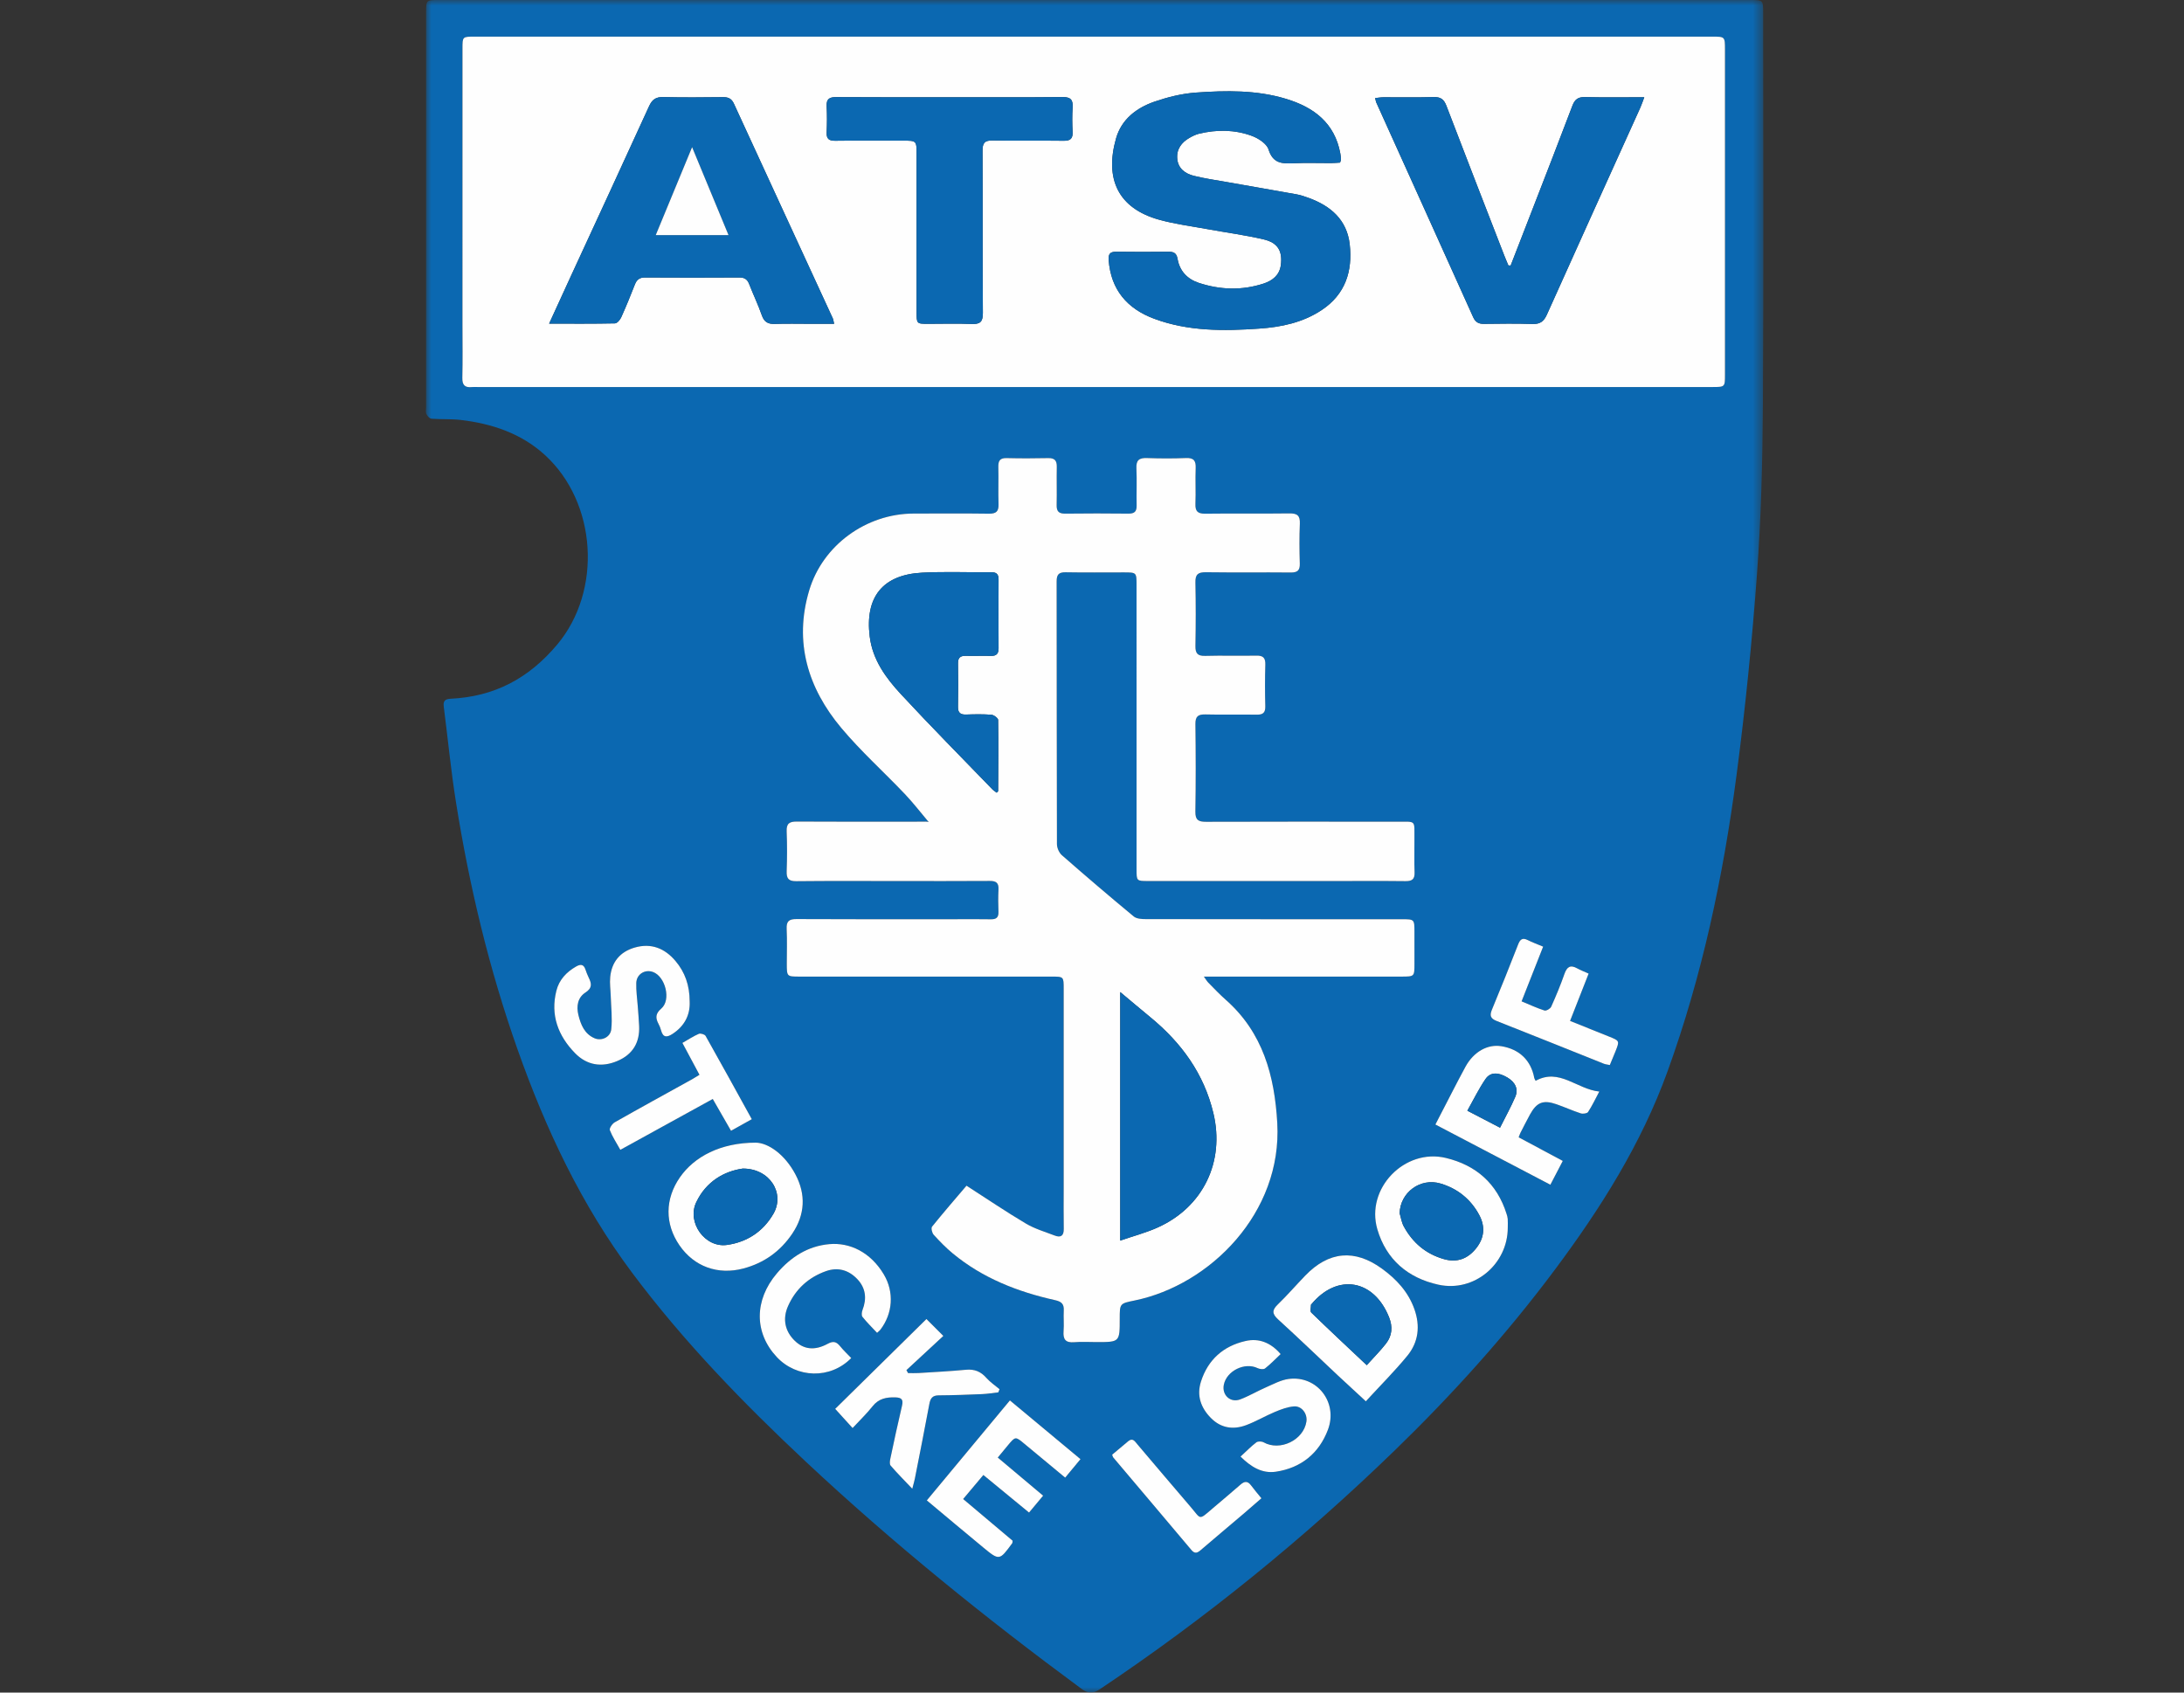
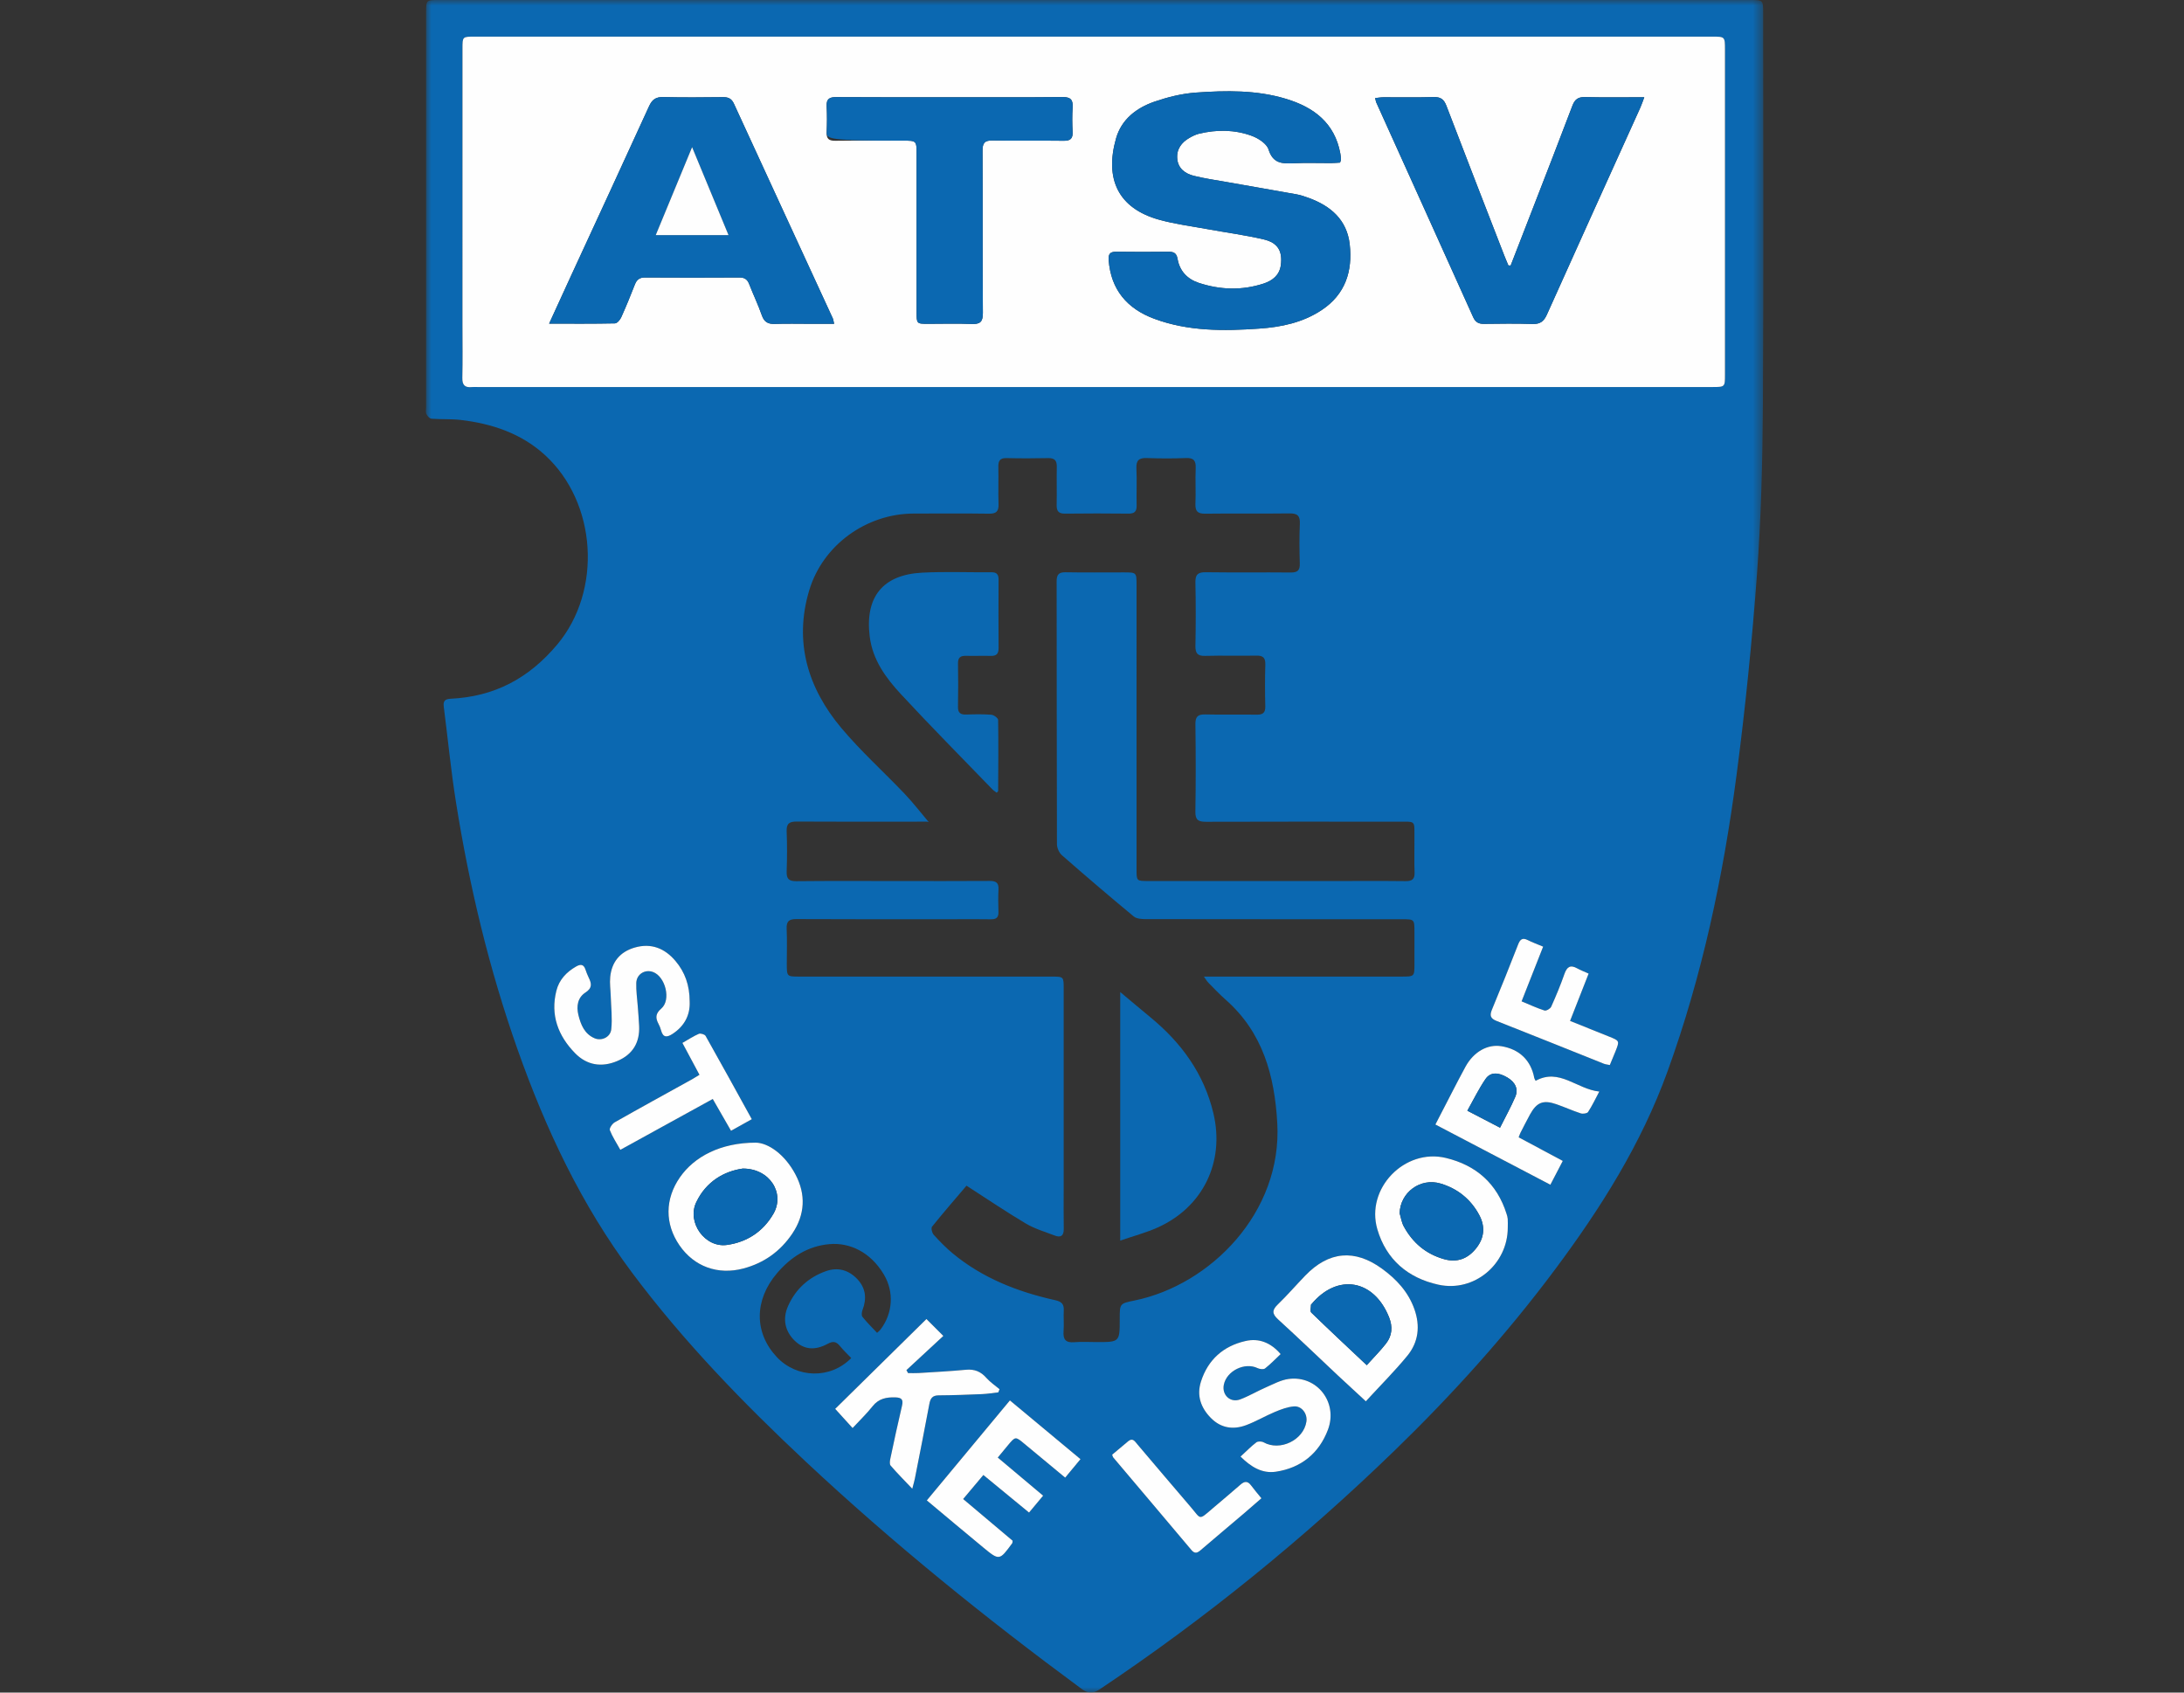
<svg xmlns="http://www.w3.org/2000/svg" xmlns:xlink="http://www.w3.org/1999/xlink" width="200px" height="155px" viewBox="0 0 200 155" version="1.1">
  <rect x="0" y="0" width="200" height="155" fill="#333333" stroke="none" />
  <title>teams/atsvstockelsdorf</title>
  <defs>
    <polygon id="path-1" points="-2.74139322e-15 0 122.479 0 122.479 155 -2.74139322e-15 155" />
  </defs>
  <g id="teams/atsvstockelsdorf" stroke="none" stroke-width="1" fill="none" fill-rule="evenodd">
    <g id="Group-54" transform="translate(39, 0)">
      <g id="Group-3">
        <mask id="mask-2" fill="white">
          <use xlink:href="#path-1" />
        </mask>
        <g id="Clip-2" />
        <path d="M62.845,133.217 C62.899,133.362 62.905,133.422 62.937,133.46 C65.325,136.288 67.72,139.11 70.102,141.944 C70.413,142.315 70.648,142.218 70.955,141.954 C72.28,140.818 73.618,139.697 74.948,138.567 C75.464,138.128 75.973,137.678 76.515,137.208 C76.159,136.767 75.849,136.41 75.568,136.031 C75.257,135.61 74.965,135.633 74.59,135.964 C73.758,136.699 72.898,137.403 72.056,138.127 C70.731,139.266 71.012,139.132 70.032,137.997 C68.392,136.095 66.778,134.169 65.148,132.258 C64.935,132.008 64.735,131.638 64.319,131.98 C63.815,132.395 63.318,132.819 62.845,133.217 M23.491,95.508 C24.028,96.51 24.531,97.451 25.053,98.426 C24.74,98.615 24.52,98.756 24.292,98.883 C21.955,100.178 19.611,101.46 17.288,102.78 C17.064,102.907 16.782,103.332 16.845,103.495 C17.079,104.098 17.447,104.65 17.807,105.298 C20.659,103.729 23.43,102.205 26.271,100.642 C26.841,101.634 27.374,102.561 27.944,103.553 C28.603,103.186 29.191,102.858 29.846,102.493 C28.411,99.892 27.028,97.369 25.614,94.863 C25.533,94.72 25.151,94.608 24.994,94.676 C24.491,94.893 24.028,95.201 23.491,95.508 M106.479,89.16 C106.086,88.981 105.744,88.852 105.428,88.677 C104.803,88.33 104.494,88.538 104.268,89.184 C103.91,90.205 103.493,91.207 103.05,92.194 C102.969,92.374 102.596,92.59 102.438,92.54 C101.742,92.318 101.076,92.004 100.34,91.7 C101.011,89.997 101.654,88.365 102.313,86.692 C101.766,86.461 101.32,86.3 100.899,86.088 C100.413,85.844 100.204,86.028 100.023,86.49 C99.245,88.482 98.454,90.47 97.631,92.444 C97.395,93.008 97.483,93.274 98.072,93.505 C101.342,94.788 104.597,96.107 107.86,97.409 C108.022,97.474 108.205,97.487 108.42,97.533 C108.605,97.085 108.782,96.676 108.945,96.262 C109.319,95.313 109.316,95.313 108.343,94.924 C107.172,94.456 106.003,93.985 104.779,93.493 C105.362,92.007 105.908,90.615 106.479,89.16 M41.318,122.057 C41.469,121.917 41.556,121.856 41.617,121.776 C42.761,120.288 42.896,118.322 41.939,116.713 C40.718,114.66 38.81,113.769 36.951,113.934 C34.975,114.109 33.416,115.117 32.152,116.6 C30.053,119.063 30.057,122.058 32.137,124.277 C33.95,126.211 37.037,126.325 38.952,124.367 C38.61,124.006 38.242,123.664 37.928,123.277 C37.594,122.866 37.307,122.784 36.796,123.062 C35.605,123.708 34.611,123.578 33.795,122.797 C32.886,121.926 32.638,120.787 33.168,119.601 C33.86,118.05 35.034,116.982 36.628,116.411 C37.738,116.014 38.733,116.309 39.524,117.154 C40.283,117.967 40.386,118.925 39.986,119.96 C39.913,120.15 39.875,120.463 39.979,120.593 C40.385,121.102 40.854,121.561 41.318,122.057 M74.602,133.389 C75.561,134.342 76.584,134.963 77.84,134.775 C80.139,134.431 81.782,133.102 82.602,130.942 C83.554,128.434 81.612,125.939 79.012,126.28 C78.302,126.373 77.621,126.748 76.948,127.041 C76.15,127.388 75.395,127.839 74.585,128.148 C73.677,128.495 72.885,127.763 73.071,126.817 C73.324,125.532 74.995,124.721 76.166,125.29 C76.36,125.384 76.706,125.427 76.845,125.319 C77.339,124.935 77.774,124.475 78.275,124.003 C77.376,122.954 76.295,122.523 75.055,122.806 C73.031,123.267 71.622,124.51 70.98,126.515 C70.569,127.8 70.965,128.918 71.883,129.853 C72.798,130.784 73.927,130.952 75.104,130.515 C76.016,130.177 76.864,129.669 77.764,129.293 C78.314,129.063 78.901,128.844 79.486,128.794 C80.205,128.734 80.743,129.465 80.635,130.183 C80.379,131.883 78.214,132.923 76.718,132.086 C76.543,131.988 76.197,131.975 76.053,132.084 C75.574,132.448 75.15,132.886 74.602,133.389 M24.155,91.701 C24.153,90.234 23.725,89.028 22.858,88.004 C21.87,86.836 20.623,86.334 19.105,86.78 C17.772,87.172 17.017,88.097 16.88,89.472 C16.823,90.043 16.911,90.629 16.928,91.208 C16.958,92.227 17.086,93.258 16.975,94.263 C16.896,94.988 16.088,95.357 15.444,95.079 C14.532,94.685 14.187,93.853 13.967,92.949 C13.766,92.126 13.91,91.348 14.61,90.894 C15.265,90.469 15.173,90.059 14.907,89.517 C14.791,89.281 14.697,89.032 14.613,88.781 C14.448,88.292 14.158,88.281 13.759,88.509 C12.87,89.018 12.204,89.724 11.952,90.724 C11.387,92.958 12.111,94.859 13.66,96.446 C14.744,97.557 16.099,97.772 17.537,97.162 C18.938,96.568 19.596,95.48 19.529,93.963 C19.503,93.356 19.446,92.751 19.402,92.146 C19.352,91.434 19.242,90.721 19.267,90.012 C19.297,89.207 20.065,88.745 20.795,89.011 C21.935,89.427 22.476,91.568 21.564,92.354 C21.01,92.832 21.018,93.224 21.306,93.769 C21.405,93.955 21.485,94.156 21.539,94.359 C21.719,95.046 22.091,95.006 22.59,94.68 C23.713,93.946 24.216,92.91 24.155,91.701 M51.051,135.076 C52.501,136.269 53.841,137.369 55.235,138.515 C55.695,137.963 56.092,137.489 56.525,136.97 C55.102,135.774 53.757,134.644 52.371,133.479 C52.731,133.043 53.015,132.698 53.301,132.355 C53.99,131.53 53.987,131.534 54.821,132.228 C56.036,133.241 57.256,134.249 58.544,135.317 C59.027,134.733 59.456,134.216 59.946,133.625 C57.767,131.812 55.663,130.06 53.483,128.245 C50.917,131.332 48.412,134.347 45.873,137.402 C47.652,138.888 49.329,140.301 51.021,141.697 C52.516,142.931 52.524,142.922 53.694,141.325 C53.721,141.288 53.712,141.225 53.732,141.095 C52.26,139.854 50.755,138.587 49.201,137.278 C49.843,136.514 50.416,135.831 51.051,135.076 M45.838,120.792 C43.01,123.576 40.217,126.327 37.482,129.02 C37.953,129.54 38.46,130.098 39.075,130.776 C39.73,130.071 40.365,129.467 40.902,128.787 C41.464,128.076 42.167,127.941 43.004,127.968 C43.6,127.988 43.728,128.195 43.597,128.75 C43.223,130.344 42.879,131.946 42.539,133.549 C42.493,133.765 42.445,134.082 42.559,134.214 C43.153,134.905 43.798,135.551 44.542,136.336 C44.662,135.869 44.732,135.646 44.777,135.418 C45.225,133.137 45.68,130.858 46.105,128.573 C46.201,128.057 46.386,127.785 46.963,127.782 C48.284,127.775 49.605,127.724 50.925,127.668 C51.425,127.647 51.922,127.563 52.421,127.508 L52.532,127.22 C52.129,126.88 51.679,126.581 51.334,126.189 C50.82,125.604 50.242,125.363 49.458,125.438 C48.013,125.575 46.561,125.648 45.112,125.739 C44.795,125.759 44.475,125.742 44.156,125.742 C44.106,125.652 44.057,125.561 44.007,125.471 C45.124,124.437 46.24,123.402 47.387,122.34 C46.748,121.702 46.214,121.167 45.838,120.792 M30.212,104.641 C26.984,104.639 24.572,105.93 23.264,107.815 C21.886,109.8 21.872,112.077 23.224,114.045 C24.557,115.986 26.733,116.785 29.077,116.164 C30.97,115.663 32.476,114.579 33.561,112.961 C34.721,111.231 34.817,109.392 33.843,107.55 C32.865,105.699 31.341,104.658 30.212,104.641 M99.075,112.409 C99.075,112.145 99.088,111.88 99.07,111.616 C99.059,111.461 99.009,111.306 98.961,111.155 C98.089,108.387 96.178,106.706 93.406,106.041 C89.621,105.133 86.035,108.847 87.132,112.58 C87.946,115.352 89.934,117.037 92.723,117.648 C95.997,118.365 99.082,115.773 99.075,112.409 M102.975,108.495 C103.374,107.729 103.731,107.044 104.111,106.314 C103.357,105.911 102.708,105.563 102.058,105.215 C101.395,104.86 100.732,104.506 100.072,104.153 C100.154,103.944 100.183,103.842 100.231,103.749 C100.521,103.186 100.803,102.617 101.109,102.062 C101.726,100.941 102.318,100.703 103.528,101.122 C104.276,101.381 104.999,101.712 105.751,101.957 C105.951,102.022 106.337,101.972 106.427,101.835 C106.797,101.272 107.085,100.656 107.455,99.962 C105.39,99.744 103.798,97.78 101.626,98.977 C101.566,98.855 101.514,98.791 101.501,98.719 C101.202,97.107 100.144,96.082 98.495,95.81 C97.227,95.601 95.958,96.313 95.206,97.679 C94.773,98.466 94.365,99.267 93.951,100.063 C93.456,101.016 92.966,101.972 92.446,102.98 C95.981,104.831 99.436,106.641 102.975,108.495 M86.076,128.327 C87.397,126.89 88.707,125.581 89.876,124.158 C90.9,122.911 91.07,121.436 90.526,119.894 C89.966,118.308 88.873,117.138 87.551,116.179 C85.052,114.364 82.683,114.589 80.537,116.807 C79.692,117.68 78.899,118.605 78.025,119.447 C77.48,119.971 77.475,120.31 78.046,120.83 C79.901,122.519 81.708,124.262 83.537,125.979 C84.344,126.736 85.161,127.482 86.076,128.327 M49.508,108.581 C48.512,109.752 47.408,111.023 46.352,112.334 C46.247,112.464 46.349,112.907 46.5,113.073 C47.05,113.679 47.626,114.271 48.255,114.791 C50.991,117.053 54.203,118.304 57.622,119.065 C58.204,119.194 58.444,119.415 58.414,120.004 C58.381,120.637 58.446,121.277 58.396,121.908 C58.338,122.65 58.577,122.982 59.367,122.916 C60.05,122.858 60.742,122.904 61.43,122.904 C63.54,122.904 63.54,122.904 63.54,120.763 C63.54,119.362 63.543,119.374 64.921,119.091 C71.829,117.668 78.429,111.048 77.967,102.853 C77.722,98.514 76.65,94.554 73.24,91.549 C72.685,91.06 72.176,90.518 71.655,89.991 C71.525,89.859 71.432,89.691 71.247,89.435 C71.687,89.435 71.976,89.435 72.265,89.435 C77.955,89.434 83.645,89.435 89.335,89.433 C90.526,89.433 90.527,89.431 90.529,88.278 C90.53,87.299 90.53,86.32 90.528,85.341 C90.527,84.181 90.526,84.18 89.356,84.18 C81.549,84.18 73.742,84.183 65.935,84.17 C65.559,84.17 65.085,84.143 64.824,83.927 C62.603,82.088 60.41,80.215 58.241,78.315 C57.984,78.091 57.791,77.644 57.79,77.299 C57.765,69.28 57.775,61.261 57.762,53.242 C57.76,52.634 57.948,52.396 58.58,52.407 C60.352,52.438 62.126,52.418 63.899,52.418 C65.077,52.419 65.079,52.419 65.079,53.582 C65.08,62.263 65.079,70.943 65.08,79.624 C65.08,80.676 65.085,80.681 66.13,80.682 C71.74,80.684 77.351,80.683 82.962,80.683 C85.211,80.683 87.461,80.666 89.71,80.692 C90.324,80.699 90.564,80.507 90.539,79.876 C90.499,78.872 90.537,77.865 90.527,76.859 C90.509,75.056 90.74,75.253 88.913,75.25 C83.091,75.242 77.269,75.239 71.447,75.257 C70.762,75.26 70.455,75.108 70.467,74.336 C70.511,71.664 70.506,68.99 70.47,66.317 C70.461,65.602 70.717,65.409 71.394,65.426 C72.955,65.466 74.517,65.421 76.078,65.447 C76.651,65.457 76.884,65.275 76.869,64.678 C76.837,63.408 76.835,62.137 76.872,60.867 C76.89,60.247 76.676,60.027 76.052,60.04 C74.492,60.072 72.929,60.018 71.369,60.063 C70.656,60.084 70.459,59.821 70.472,59.142 C70.507,57.211 70.512,55.278 70.47,53.346 C70.454,52.612 70.702,52.394 71.424,52.404 C74.017,52.44 76.611,52.403 79.204,52.428 C79.823,52.433 80.048,52.232 80.029,51.606 C79.993,50.39 79.98,49.17 80.034,47.955 C80.066,47.21 79.792,47.006 79.076,47.016 C76.51,47.051 73.942,47.008 71.375,47.042 C70.672,47.052 70.444,46.816 70.472,46.127 C70.517,45.044 70.451,43.956 70.495,42.873 C70.523,42.197 70.326,41.916 69.606,41.946 C68.418,41.995 67.224,41.99 66.035,41.947 C65.329,41.922 65.031,42.132 65.067,42.884 C65.12,44.02 65.062,45.16 65.087,46.298 C65.098,46.848 64.883,47.041 64.339,47.036 C62.407,47.015 60.475,47.013 58.543,47.037 C57.952,47.045 57.75,46.819 57.763,46.244 C57.79,45.08 57.752,43.915 57.776,42.751 C57.787,42.178 57.58,41.94 56.99,41.952 C55.72,41.979 54.449,41.983 53.18,41.951 C52.565,41.935 52.41,42.206 52.423,42.763 C52.45,43.9 52.402,45.039 52.441,46.176 C52.463,46.832 52.226,47.049 51.571,47.041 C49.269,47.01 46.966,47.025 44.664,47.03 C40.336,47.039 36.342,49.913 35.101,54.073 C33.694,58.788 34.972,62.995 38.03,66.65 C39.824,68.794 41.927,70.679 43.858,72.712 C44.633,73.527 45.321,74.425 46.048,75.285 C45.927,75.218 45.623,75.245 45.319,75.245 C41.534,75.248 37.75,75.26 33.966,75.236 C33.296,75.232 33.009,75.41 33.038,76.129 C33.087,77.345 33.083,78.565 33.039,79.78 C33.014,80.462 33.218,80.705 33.932,80.697 C37.028,80.663 40.124,80.683 43.221,80.683 C46.026,80.683 48.832,80.694 51.637,80.674 C52.205,80.67 52.467,80.84 52.437,81.441 C52.402,82.127 52.409,82.817 52.434,83.505 C52.454,84.028 52.227,84.196 51.725,84.186 C50.587,84.163 49.449,84.18 48.311,84.18 C43.521,84.18 38.731,84.193 33.941,84.166 C33.243,84.162 33.005,84.371 33.038,85.069 C33.088,86.125 33.05,87.185 33.051,88.244 C33.052,89.429 33.053,89.433 34.211,89.433 C41.912,89.435 49.613,89.434 57.314,89.435 C58.404,89.435 58.407,89.439 58.407,90.546 C58.408,96.633 58.407,102.72 58.407,108.807 C58.407,110.051 58.391,111.295 58.413,112.538 C58.424,113.183 58.133,113.359 57.578,113.145 C56.691,112.804 55.757,112.531 54.948,112.051 C53.137,110.976 51.39,109.791 49.508,108.581 M61.055,35.443 C79.975,35.443 98.895,35.444 117.816,35.443 C118.96,35.443 118.965,35.439 118.965,34.314 C118.965,24.391 118.965,14.468 118.965,4.544 C118.965,3.358 118.96,3.355 117.813,3.355 C80.025,3.355 42.238,3.355 4.45,3.355 C3.355,3.355 3.352,3.358 3.351,4.429 C3.35,12.871 3.35,21.312 3.35,29.753 C3.35,31.368 3.377,32.982 3.338,34.595 C3.323,35.267 3.575,35.515 4.215,35.447 C4.398,35.427 4.586,35.444 4.771,35.444 C23.532,35.445 42.294,35.445 61.055,35.443 M61.22,-4.07865965e-05 C81.227,-4.07865965e-05 101.234,-4.07865965e-05 121.241,-4.07865965e-05 C122.462,-4.07865965e-05 122.462,-4.07865965e-05 122.462,1.201 C122.462,13.163 122.513,25.125 122.439,37.086 C122.406,42.241 122.275,47.406 121.898,52.546 C121.446,58.71 120.828,64.87 120.022,70.997 C118.806,80.237 116.886,89.33 113.7,98.127 C111.293,104.773 107.58,110.656 103.387,116.275 C98.961,122.205 94.023,127.685 88.716,132.832 C80.376,140.918 71.395,148.217 61.737,154.681 C61.079,155.121 60.648,155.107 60.009,154.635 C51.228,148.159 42.756,141.313 34.788,133.851 C29.063,128.49 23.617,122.875 18.906,116.581 C14.246,110.354 10.979,103.411 8.4,96.118 C5.792,88.743 3.981,81.163 2.753,73.446 C2.293,70.551 2.011,67.628 1.639,64.719 C1.575,64.222 1.72,64.015 2.264,63.989 C6.258,63.798 9.41,62.146 12.029,59.024 C16.154,54.105 15.676,46.035 10.902,41.67 C8.743,39.696 6.06,38.794 3.191,38.458 C2.304,38.355 1.4,38.414 0.508,38.345 C0.337,38.332 0.127,38.092 0.043,37.908 C-0.038,37.732 0.02,37.492 0.02,37.28 C0.02,25.239 0.02,13.198 0.02,1.157 C0.02,0.002 0.021,-4.07865965e-05 1.2,-4.07865965e-05 C21.207,-4.07865965e-05 41.214,-4.07865965e-05 61.22,-4.07865965e-05" id="Fill-1" fill="#0B68B1" mask="url(#mask-2)" />
      </g>
      <path d="M47.979,8.904 C44.515,8.904 41.05,8.917 37.586,8.892 C36.949,8.888 36.664,9.06 36.701,9.736 C36.744,10.527 36.737,11.324 36.701,12.116 C36.674,12.707 36.9,12.897 37.484,12.89 C39.547,12.863 41.61,12.879 43.672,12.879 C44.933,12.879 44.935,12.88 44.935,14.105 C44.936,18.918 44.936,23.731 44.936,28.544 C44.936,29.654 44.936,29.655 46.002,29.655 C47.325,29.655 48.649,29.613 49.969,29.669 C50.754,29.702 51.014,29.478 51.007,28.652 C50.969,23.707 51.001,18.762 50.975,13.816 C50.971,13.105 51.16,12.848 51.905,12.864 C54.072,12.908 56.242,12.86 58.41,12.891 C59.044,12.9 59.254,12.675 59.223,12.063 C59.185,11.324 59.176,10.579 59.226,9.842 C59.274,9.126 59.036,8.88 58.293,8.887 C54.855,8.923 51.417,8.903 47.979,8.904 M99.339,24.314 C99.269,24.312 99.2,24.31 99.131,24.309 C99.01,24.02 98.884,23.734 98.771,23.442 C96.993,18.858 95.208,14.277 93.454,9.684 C93.23,9.098 92.931,8.871 92.295,8.889 C90.762,8.934 89.228,8.901 87.694,8.908 C87.449,8.909 87.205,8.953 86.928,8.981 C86.982,9.189 86.993,9.296 87.035,9.389 C89.994,15.942 92.958,22.493 95.908,29.05 C96.113,29.506 96.407,29.665 96.891,29.659 C98.372,29.64 99.854,29.62 101.333,29.669 C102.018,29.691 102.369,29.452 102.65,28.826 C105.483,22.506 108.346,16.199 111.198,9.888 C111.324,9.61 111.419,9.319 111.577,8.905 C109.675,8.905 107.91,8.933 106.146,8.89 C105.507,8.875 105.209,9.107 104.989,9.691 C103.812,12.806 102.599,15.908 101.396,19.013 C100.712,20.781 100.025,22.547 99.339,24.314 M11.285,29.638 C13.418,29.638 15.368,29.654 17.316,29.613 C17.514,29.609 17.781,29.295 17.885,29.065 C18.33,28.078 18.742,27.074 19.134,26.065 C19.309,25.613 19.563,25.408 20.071,25.412 C22.953,25.43 25.836,25.428 28.718,25.412 C29.187,25.41 29.44,25.588 29.606,26.017 C29.98,26.978 30.428,27.911 30.768,28.882 C30.982,29.493 31.334,29.685 31.949,29.664 C33.032,29.627 34.117,29.654 35.201,29.654 C35.903,29.654 36.605,29.654 37.385,29.654 C37.323,29.393 37.314,29.263 37.262,29.152 C34.244,22.599 31.218,16.049 28.207,9.492 C27.997,9.036 27.7,8.891 27.219,8.896 C25.394,8.916 23.569,8.934 21.746,8.888 C21.056,8.87 20.717,9.118 20.435,9.737 C18.078,14.907 15.687,20.062 13.308,25.222 C12.657,26.634 12.013,28.048 11.285,29.638 M83.715,14.891 C83.759,14.749 83.803,14.675 83.8,14.602 C83.792,14.418 83.774,14.233 83.74,14.053 C83.223,11.259 81.317,9.826 78.776,9.055 C76.07,8.234 73.28,8.282 70.509,8.479 C69.234,8.569 67.945,8.89 66.731,9.306 C65.072,9.876 63.696,10.925 63.197,12.692 C62.153,16.392 63.396,19.075 67.144,20.12 C68.589,20.523 70.094,20.712 71.575,20.984 C73.289,21.298 75.022,21.525 76.716,21.922 C78.023,22.228 78.457,22.998 78.294,24.269 C78.173,25.208 77.52,25.705 76.71,25.97 C74.738,26.613 72.749,26.552 70.789,25.908 C69.733,25.561 69.025,24.821 68.836,23.707 C68.739,23.141 68.448,23.049 67.964,23.054 C66.403,23.071 64.841,23.077 63.28,23.053 C62.714,23.044 62.48,23.183 62.527,23.816 C62.729,26.538 64.226,28.268 66.685,29.186 C69.804,30.35 73.066,30.32 76.325,30.092 C78.346,29.951 80.308,29.542 82.039,28.39 C84.206,26.948 84.873,24.827 84.601,22.382 C84.349,20.128 82.857,18.852 80.824,18.118 C80.476,17.992 80.122,17.868 79.76,17.802 C77.603,17.413 75.443,17.043 73.284,16.661 C72.296,16.485 71.298,16.344 70.326,16.101 C69.547,15.906 68.899,15.45 68.809,14.565 C68.719,13.679 69.181,13.048 69.927,12.623 C70.201,12.467 70.494,12.32 70.797,12.247 C72.426,11.852 74.069,11.865 75.636,12.442 C76.236,12.663 77,13.156 77.167,13.689 C77.572,14.98 78.415,15.001 79.466,14.95 C80.601,14.894 81.741,14.94 82.879,14.935 C83.162,14.933 83.446,14.906 83.715,14.891 M61.055,35.444 C42.293,35.445 23.532,35.445 4.771,35.444 C4.585,35.444 4.398,35.427 4.215,35.447 C3.575,35.515 3.323,35.267 3.338,34.595 C3.377,32.982 3.35,31.368 3.35,29.753 C3.35,21.312 3.35,12.871 3.351,4.429 C3.351,3.358 3.355,3.355 4.45,3.355 C42.238,3.355 80.025,3.355 117.812,3.355 C118.96,3.355 118.965,3.358 118.965,4.544 C118.965,14.468 118.965,24.391 118.965,34.314 C118.965,35.439 118.96,35.443 117.815,35.443 C98.895,35.444 79.975,35.443 61.055,35.444" id="Fill-4" fill="#FEFEFE" />
-       <path d="M63.584,113.611 C64.812,113.187 65.955,112.887 67.017,112.409 C71.179,110.538 73.174,106.387 72.117,101.949 C71.254,98.323 69.186,95.494 66.352,93.162 C65.465,92.433 64.59,91.691 63.584,90.85 L63.584,113.611 Z M52.274,72.592 C52.343,72.513 52.405,72.475 52.405,72.438 C52.417,70.269 52.439,68.1 52.404,65.932 C52.402,65.762 52.015,65.473 51.789,65.455 C51.026,65.394 50.255,65.409 49.489,65.436 C48.961,65.455 48.716,65.289 48.727,64.719 C48.753,63.397 48.749,62.073 48.729,60.751 C48.721,60.228 48.946,60.048 49.443,60.059 C50.21,60.078 50.978,60.046 51.745,60.065 C52.256,60.078 52.448,59.858 52.445,59.356 C52.432,57.265 52.435,55.175 52.444,53.085 C52.446,52.635 52.301,52.402 51.806,52.406 C49.69,52.423 47.569,52.334 45.457,52.442 C41.832,52.627 40.198,54.673 40.644,58.289 C40.907,60.426 42.121,62.081 43.507,63.576 C46.24,66.525 49.071,69.382 51.865,72.273 C51.984,72.396 52.137,72.487 52.274,72.592 L52.274,72.592 Z M49.508,108.581 C51.39,109.791 53.137,110.976 54.948,112.051 C55.757,112.531 56.691,112.804 57.578,113.145 C58.132,113.359 58.424,113.183 58.413,112.538 C58.391,111.295 58.407,110.051 58.407,108.807 C58.407,102.72 58.408,96.633 58.407,90.546 C58.407,89.439 58.404,89.435 57.314,89.435 C49.613,89.434 41.912,89.435 34.211,89.433 C33.053,89.433 33.053,89.429 33.051,88.244 C33.05,87.185 33.088,86.125 33.038,85.069 C33.005,84.371 33.243,84.162 33.941,84.166 C38.731,84.193 43.521,84.18 48.311,84.18 C49.449,84.18 50.588,84.163 51.725,84.186 C52.227,84.196 52.454,84.028 52.434,83.505 C52.409,82.817 52.403,82.127 52.437,81.441 C52.467,80.84 52.205,80.67 51.637,80.674 C48.831,80.694 46.026,80.683 43.221,80.683 C40.124,80.683 37.028,80.663 33.932,80.697 C33.218,80.705 33.014,80.462 33.039,79.78 C33.083,78.565 33.087,77.345 33.038,76.129 C33.009,75.41 33.296,75.232 33.966,75.236 C37.75,75.26 41.534,75.248 45.319,75.245 C45.623,75.245 45.927,75.218 46.048,75.285 C45.321,74.425 44.633,73.527 43.858,72.712 C41.927,70.679 39.824,68.794 38.03,66.65 C34.972,62.995 33.694,58.788 35.101,54.073 C36.342,49.913 40.335,47.039 44.664,47.03 C46.966,47.025 49.269,47.01 51.571,47.041 C52.226,47.049 52.463,46.832 52.441,46.176 C52.403,45.039 52.45,43.9 52.423,42.763 C52.41,42.206 52.565,41.935 53.18,41.951 C54.449,41.983 55.72,41.979 56.99,41.952 C57.58,41.94 57.787,42.178 57.776,42.751 C57.752,43.915 57.79,45.08 57.763,46.244 C57.75,46.819 57.952,47.045 58.543,47.037 C60.475,47.013 62.407,47.015 64.339,47.036 C64.883,47.041 65.098,46.848 65.087,46.298 C65.062,45.16 65.12,44.02 65.067,42.884 C65.031,42.132 65.329,41.922 66.035,41.947 C67.224,41.99 68.418,41.995 69.606,41.946 C70.326,41.916 70.523,42.197 70.495,42.873 C70.451,43.956 70.517,45.044 70.472,46.127 C70.444,46.816 70.672,47.052 71.375,47.042 C73.942,47.008 76.51,47.051 79.076,47.016 C79.792,47.006 80.066,47.21 80.034,47.955 C79.98,49.17 79.992,50.39 80.029,51.606 C80.048,52.232 79.823,52.433 79.204,52.428 C76.611,52.403 74.017,52.44 71.424,52.404 C70.702,52.394 70.454,52.612 70.47,53.346 C70.512,55.278 70.507,57.211 70.472,59.142 C70.459,59.821 70.656,60.084 71.369,60.063 C72.929,60.018 74.492,60.072 76.052,60.04 C76.677,60.027 76.89,60.247 76.872,60.867 C76.835,62.137 76.837,63.408 76.869,64.678 C76.884,65.275 76.651,65.457 76.078,65.447 C74.517,65.421 72.955,65.466 71.394,65.426 C70.717,65.409 70.461,65.602 70.47,66.317 C70.506,68.99 70.511,71.664 70.467,74.336 C70.455,75.108 70.762,75.26 71.447,75.257 C77.269,75.239 83.091,75.242 88.913,75.25 C90.74,75.253 90.509,75.056 90.527,76.859 C90.537,77.865 90.499,78.872 90.539,79.876 C90.564,80.507 90.324,80.699 89.71,80.692 C87.461,80.666 85.211,80.683 82.962,80.683 C77.351,80.683 71.74,80.684 66.13,80.682 C65.085,80.681 65.081,80.676 65.08,79.624 C65.079,70.943 65.08,62.263 65.079,53.582 C65.079,52.419 65.077,52.419 63.899,52.418 C62.126,52.418 60.352,52.438 58.58,52.407 C57.948,52.396 57.761,52.634 57.762,53.242 C57.775,61.261 57.765,69.28 57.79,77.299 C57.791,77.644 57.984,78.091 58.241,78.315 C60.41,80.215 62.603,82.088 64.824,83.927 C65.085,84.143 65.559,84.17 65.935,84.17 C73.742,84.183 81.549,84.18 89.356,84.18 C90.526,84.18 90.527,84.181 90.528,85.341 C90.53,86.32 90.53,87.299 90.529,88.278 C90.527,89.431 90.526,89.433 89.335,89.433 C83.645,89.435 77.955,89.434 72.265,89.435 C71.976,89.435 71.687,89.435 71.247,89.435 C71.432,89.691 71.525,89.859 71.655,89.991 C72.176,90.518 72.685,91.06 73.24,91.549 C76.65,94.554 77.722,98.514 77.967,102.853 C78.429,111.048 71.829,117.668 64.921,119.091 C63.543,119.374 63.54,119.362 63.54,120.763 C63.54,122.904 63.54,122.904 61.43,122.904 C60.742,122.904 60.05,122.858 59.367,122.916 C58.577,122.982 58.338,122.65 58.396,121.908 C58.446,121.277 58.381,120.637 58.414,120.004 C58.444,119.415 58.204,119.194 57.622,119.065 C54.203,118.304 50.991,117.053 48.255,114.791 C47.626,114.271 47.05,113.679 46.5,113.073 C46.349,112.907 46.247,112.464 46.352,112.334 C47.408,111.023 48.512,109.752 49.508,108.581 L49.508,108.581 Z" id="Fill-6" fill="#FEFEFE" />
      <path d="M86.16,125.018 C86.816,124.288 87.418,123.693 87.931,123.029 C88.488,122.31 88.548,121.498 88.204,120.634 C86.819,117.158 83.479,116.582 81.108,119.421 C81.091,119.441 81.056,119.46 81.056,119.479 C81.056,119.724 80.955,120.078 81.079,120.198 C82.723,121.795 84.4,123.359 86.16,125.018 M86.076,128.327 C85.161,127.482 84.344,126.736 83.537,125.979 C81.708,124.262 79.901,122.519 78.046,120.83 C77.475,120.31 77.48,119.971 78.025,119.447 C78.899,118.605 79.692,117.68 80.537,116.807 C82.683,114.589 85.052,114.364 87.551,116.179 C88.873,117.138 89.966,118.308 90.526,119.895 C91.07,121.435 90.9,122.911 89.876,124.158 C88.707,125.581 87.397,126.89 86.076,128.327" id="Fill-8" fill="#FEFEFE" />
      <path d="M98.365,103.27 C98.864,102.272 99.363,101.377 99.763,100.44 C100.068,99.723 99.755,99.095 99.018,98.663 C98.189,98.178 97.48,98.166 97.034,98.817 C96.42,99.714 95.942,100.705 95.373,101.715 C96.412,102.255 97.316,102.725 98.365,103.27 M102.975,108.495 C99.436,106.641 95.981,104.831 92.446,102.98 C92.966,101.972 93.456,101.016 93.951,100.063 C94.365,99.267 94.773,98.466 95.206,97.679 C95.958,96.313 97.227,95.601 98.495,95.81 C100.144,96.082 101.202,97.107 101.501,98.719 C101.514,98.791 101.565,98.855 101.626,98.977 C103.798,97.78 105.39,99.744 107.455,99.962 C107.085,100.656 106.797,101.272 106.427,101.835 C106.337,101.972 105.951,102.022 105.751,101.957 C104.999,101.712 104.276,101.381 103.528,101.122 C102.318,100.704 101.726,100.941 101.109,102.062 C100.803,102.617 100.521,103.186 100.231,103.749 C100.183,103.842 100.153,103.944 100.072,104.153 C100.732,104.506 101.395,104.86 102.058,105.215 C102.707,105.563 103.357,105.911 104.111,106.314 C103.731,107.044 103.374,107.729 102.975,108.495" id="Fill-10" fill="#FEFEFE" />
      <path d="M89.172,111.105 C89.293,111.505 89.351,111.939 89.546,112.299 C90.359,113.806 91.577,114.84 93.244,115.31 C94.457,115.652 95.432,115.259 96.189,114.301 C96.935,113.356 97.025,112.316 96.457,111.259 C95.682,109.817 94.469,108.846 92.92,108.386 C91.05,107.83 89.221,109.217 89.172,111.105 M99.075,112.409 C99.082,115.773 95.997,118.365 92.723,117.648 C89.934,117.037 87.946,115.352 87.132,112.581 C86.035,108.847 89.621,105.133 93.406,106.041 C96.178,106.706 98.089,108.387 98.961,111.155 C99.009,111.306 99.059,111.461 99.07,111.617 C99.088,111.88 99.075,112.145 99.075,112.409" id="Fill-12" fill="#FEFEFE" />
      <path d="M29.023,107.014 C27.342,107.253 25.677,108.169 24.759,110.097 C23.877,111.949 25.562,114.29 27.57,114.008 C29.422,113.748 30.897,112.772 31.831,111.144 C32.892,109.296 31.521,107.009 29.023,107.014 M30.212,104.641 C31.341,104.658 32.865,105.699 33.843,107.55 C34.817,109.392 34.721,111.231 33.561,112.961 C32.476,114.579 30.97,115.663 29.077,116.164 C26.733,116.785 24.557,115.986 23.224,114.045 C21.872,112.077 21.886,109.8 23.264,107.815 C24.572,105.93 26.984,104.639 30.212,104.641" id="Fill-14" fill="#FEFEFE" />
      <path d="M45.838,120.792 C46.214,121.167 46.748,121.702 47.387,122.34 C46.24,123.402 45.124,124.437 44.007,125.471 C44.057,125.561 44.106,125.652 44.156,125.742 C44.475,125.742 44.795,125.759 45.112,125.739 C46.561,125.648 48.013,125.575 49.458,125.438 C50.242,125.363 50.82,125.604 51.334,126.19 C51.679,126.581 52.129,126.88 52.533,127.22 L52.421,127.508 C51.922,127.563 51.425,127.647 50.925,127.669 C49.605,127.724 48.284,127.775 46.963,127.782 C46.386,127.785 46.201,128.057 46.105,128.573 C45.68,130.858 45.225,133.137 44.777,135.417 C44.733,135.646 44.662,135.869 44.542,136.336 C43.798,135.551 43.153,134.905 42.559,134.214 C42.445,134.082 42.493,133.765 42.539,133.549 C42.879,131.946 43.222,130.344 43.598,128.75 C43.728,128.195 43.6,127.988 43.004,127.968 C42.167,127.941 41.464,128.076 40.902,128.787 C40.365,129.467 39.73,130.071 39.075,130.776 C38.46,130.098 37.953,129.539 37.482,129.02 C40.217,126.327 43.01,123.576 45.838,120.792" id="Fill-16" fill="#FEFEFE" />
      <path d="M51.051,135.076 C50.416,135.831 49.843,136.514 49.201,137.277 C50.755,138.587 52.259,139.854 53.732,141.095 C53.712,141.225 53.721,141.288 53.694,141.325 C52.524,142.922 52.516,142.931 51.021,141.697 C49.329,140.301 47.652,138.888 45.873,137.402 C48.412,134.348 50.917,131.332 53.482,128.245 C55.663,130.06 57.767,131.812 59.946,133.625 C59.456,134.216 59.028,134.733 58.544,135.317 C57.256,134.249 56.036,133.241 54.821,132.228 C53.987,131.534 53.99,131.53 53.301,132.355 C53.015,132.698 52.731,133.043 52.371,133.479 C53.758,134.644 55.102,135.774 56.525,136.97 C56.091,137.489 55.695,137.963 55.235,138.515 C53.841,137.369 52.501,136.269 51.051,135.076" id="Fill-18" fill="#FEFEFE" />
      <path d="M24.155,91.701 C24.216,92.91 23.713,93.946 22.59,94.68 C22.091,95.006 21.719,95.046 21.539,94.359 C21.485,94.156 21.405,93.955 21.306,93.769 C21.017,93.224 21.01,92.832 21.564,92.354 C22.476,91.568 21.935,89.427 20.795,89.011 C20.065,88.745 19.297,89.207 19.267,90.012 C19.242,90.721 19.352,91.434 19.403,92.146 C19.446,92.751 19.503,93.356 19.529,93.963 C19.596,95.48 18.938,96.568 17.537,97.162 C16.099,97.772 14.744,97.557 13.66,96.446 C12.111,94.859 11.387,92.958 11.952,90.724 C12.204,89.723 12.87,89.018 13.759,88.509 C14.158,88.281 14.448,88.292 14.612,88.781 C14.697,89.031 14.791,89.281 14.907,89.517 C15.173,90.059 15.265,90.469 14.61,90.894 C13.91,91.348 13.766,92.126 13.967,92.949 C14.187,93.853 14.532,94.685 15.444,95.079 C16.088,95.357 16.896,94.988 16.976,94.263 C17.086,93.258 16.958,92.227 16.928,91.208 C16.911,90.629 16.823,90.043 16.88,89.472 C17.017,88.097 17.772,87.172 19.105,86.78 C20.623,86.334 21.87,86.836 22.858,88.004 C23.725,89.028 24.153,90.234 24.155,91.701" id="Fill-20" fill="#FEFEFE" />
      <path d="M74.602,133.389 C75.15,132.886 75.574,132.448 76.053,132.084 C76.197,131.975 76.543,131.988 76.718,132.086 C78.214,132.923 80.379,131.883 80.635,130.183 C80.743,129.465 80.205,128.734 79.486,128.794 C78.901,128.843 78.314,129.063 77.764,129.293 C76.864,129.669 76.016,130.177 75.104,130.515 C73.927,130.952 72.798,130.784 71.883,129.852 C70.965,128.918 70.569,127.8 70.98,126.515 C71.622,124.51 73.031,123.267 75.055,122.806 C76.295,122.523 77.376,122.954 78.275,124.003 C77.774,124.475 77.339,124.935 76.845,125.319 C76.706,125.427 76.36,125.384 76.166,125.29 C74.995,124.721 73.324,125.532 73.071,126.817 C72.885,127.763 73.677,128.495 74.585,128.148 C75.395,127.839 76.15,127.388 76.948,127.041 C77.621,126.748 78.302,126.373 79.012,126.28 C81.612,125.939 83.554,128.434 82.602,130.942 C81.782,133.102 80.139,134.431 77.84,134.775 C76.584,134.963 75.561,134.342 74.602,133.389" id="Fill-22" fill="#FEFEFE" />
-       <path d="M41.318,122.057 C40.854,121.561 40.385,121.102 39.979,120.593 C39.875,120.463 39.913,120.15 39.986,119.96 C40.386,118.925 40.283,117.967 39.523,117.154 C38.733,116.309 37.738,116.014 36.628,116.411 C35.034,116.982 33.86,118.05 33.168,119.601 C32.638,120.787 32.886,121.926 33.795,122.797 C34.611,123.579 35.605,123.708 36.796,123.062 C37.307,122.784 37.594,122.866 37.928,123.277 C38.242,123.664 38.61,124.006 38.952,124.367 C37.037,126.325 33.95,126.211 32.137,124.277 C30.057,122.058 30.053,119.063 32.152,116.6 C33.416,115.117 34.975,114.109 36.951,113.934 C38.81,113.769 40.718,114.66 41.939,116.713 C42.896,118.322 42.761,120.288 41.617,121.776 C41.556,121.856 41.469,121.917 41.318,122.057" id="Fill-24" fill="#FEFEFE" />
      <path d="M106.479,89.16 C105.908,90.615 105.362,92.007 104.779,93.493 C106.003,93.984 107.173,94.456 108.343,94.924 C109.316,95.313 109.319,95.313 108.945,96.262 C108.782,96.676 108.605,97.085 108.42,97.533 C108.205,97.487 108.022,97.474 107.86,97.409 C104.597,96.107 101.342,94.788 98.072,93.505 C97.483,93.274 97.395,93.008 97.631,92.444 C98.454,90.47 99.245,88.482 100.023,86.49 C100.203,86.028 100.413,85.844 100.899,86.088 C101.32,86.3 101.766,86.461 102.313,86.692 C101.654,88.365 101.011,89.997 100.34,91.7 C101.076,92.004 101.742,92.318 102.438,92.54 C102.596,92.59 102.969,92.374 103.05,92.194 C103.493,91.207 103.91,90.205 104.267,89.184 C104.494,88.538 104.803,88.33 105.427,88.677 C105.744,88.852 106.086,88.981 106.479,89.16" id="Fill-26" fill="#FEFEFE" />
      <path d="M23.491,95.508 C24.028,95.201 24.491,94.893 24.993,94.676 C25.151,94.608 25.533,94.721 25.614,94.863 C27.028,97.369 28.411,99.892 29.846,102.493 C29.191,102.858 28.603,103.186 27.944,103.553 C27.374,102.561 26.841,101.634 26.271,100.642 C23.43,102.205 20.659,103.729 17.807,105.298 C17.447,104.65 17.079,104.098 16.845,103.495 C16.782,103.332 17.064,102.907 17.288,102.78 C19.611,101.46 21.955,100.178 24.292,98.883 C24.52,98.756 24.74,98.615 25.053,98.426 C24.531,97.451 24.028,96.51 23.491,95.508" id="Fill-28" fill="#FEFEFE" />
      <path d="M62.845,133.217 C63.318,132.819 63.815,132.395 64.319,131.98 C64.735,131.638 64.935,132.008 65.148,132.258 C66.778,134.169 68.392,136.095 70.032,137.997 C71.012,139.132 70.731,139.266 72.056,138.127 C72.898,137.403 73.758,136.699 74.59,135.964 C74.965,135.633 75.257,135.61 75.568,136.031 C75.849,136.41 76.159,136.767 76.515,137.208 C75.973,137.678 75.464,138.128 74.948,138.567 C73.618,139.697 72.28,140.818 70.955,141.954 C70.648,142.218 70.413,142.315 70.102,141.944 C67.72,139.11 65.325,136.288 62.937,133.46 C62.905,133.422 62.899,133.362 62.845,133.217" id="Fill-30" fill="#FEFEFE" />
      <path d="M83.715,14.891 C83.446,14.906 83.162,14.933 82.879,14.935 C81.741,14.94 80.601,14.894 79.466,14.95 C78.415,15.001 77.572,14.98 77.167,13.689 C77,13.156 76.236,12.663 75.636,12.442 C74.069,11.865 72.426,11.852 70.797,12.247 C70.494,12.32 70.2,12.467 69.927,12.623 C69.181,13.048 68.719,13.679 68.809,14.565 C68.899,15.45 69.547,15.906 70.326,16.101 C71.298,16.344 72.296,16.485 73.284,16.661 C75.442,17.043 77.603,17.413 79.76,17.802 C80.122,17.868 80.476,17.992 80.824,18.118 C82.857,18.852 84.349,20.128 84.601,22.382 C84.873,24.827 84.206,26.948 82.039,28.39 C80.308,29.542 78.346,29.951 76.325,30.092 C73.066,30.32 69.804,30.35 66.685,29.186 C64.226,28.268 62.729,26.538 62.527,23.816 C62.48,23.183 62.714,23.044 63.28,23.053 C64.841,23.077 66.403,23.071 67.964,23.054 C68.448,23.049 68.739,23.141 68.836,23.707 C69.025,24.821 69.733,25.561 70.789,25.908 C72.749,26.552 74.738,26.613 76.71,25.97 C77.52,25.705 78.173,25.208 78.294,24.269 C78.457,22.998 78.023,22.228 76.716,21.922 C75.022,21.525 73.289,21.298 71.575,20.984 C70.094,20.712 68.589,20.523 67.144,20.12 C63.396,19.075 62.153,16.392 63.197,12.692 C63.696,10.925 65.072,9.876 66.731,9.306 C67.945,8.89 69.234,8.569 70.509,8.479 C73.28,8.282 76.07,8.234 78.776,9.055 C81.317,9.826 83.223,11.259 83.74,14.053 C83.774,14.233 83.792,14.418 83.8,14.602 C83.803,14.675 83.759,14.749 83.715,14.891" id="Fill-32" fill="#0B68B1" />
      <path d="M27.714,21.53 C26.598,18.836 25.533,16.262 24.379,13.475 C23.213,16.297 22.148,18.874 21.05,21.53 L27.714,21.53 Z M11.285,29.638 C12.013,28.048 12.657,26.634 13.308,25.222 C15.687,20.062 18.078,14.907 20.435,9.737 C20.717,9.118 21.056,8.87 21.745,8.888 C23.569,8.934 25.394,8.916 27.219,8.896 C27.7,8.891 27.997,9.036 28.207,9.492 C31.219,16.049 34.244,22.599 37.263,29.152 C37.313,29.263 37.323,29.393 37.385,29.654 C36.605,29.654 35.903,29.654 35.201,29.654 C34.117,29.654 33.032,29.627 31.949,29.664 C31.334,29.685 30.982,29.493 30.768,28.882 C30.428,27.911 29.98,26.978 29.606,26.017 C29.44,25.588 29.187,25.41 28.718,25.412 C25.835,25.428 22.953,25.43 20.071,25.412 C19.563,25.408 19.309,25.613 19.134,26.065 C18.742,27.074 18.33,28.078 17.885,29.065 C17.781,29.295 17.514,29.609 17.316,29.613 C15.368,29.654 13.418,29.638 11.285,29.638 L11.285,29.638 Z" id="Fill-34" fill="#0B68B1" />
      <path d="M99.339,24.314 C100.025,22.547 100.712,20.781 101.397,19.013 C102.599,15.908 103.812,12.806 104.988,9.691 C105.209,9.107 105.507,8.875 106.146,8.89 C107.91,8.933 109.675,8.905 111.577,8.905 C111.418,9.319 111.324,9.61 111.198,9.888 C108.346,16.199 105.483,22.506 102.65,28.826 C102.369,29.452 102.018,29.691 101.334,29.669 C99.854,29.62 98.372,29.64 96.891,29.659 C96.407,29.665 96.113,29.506 95.908,29.05 C92.958,22.493 89.994,15.942 87.035,9.389 C86.993,9.296 86.981,9.189 86.928,8.981 C87.205,8.953 87.449,8.909 87.694,8.908 C89.228,8.901 90.762,8.934 92.295,8.889 C92.931,8.871 93.23,9.098 93.454,9.684 C95.208,14.277 96.993,18.858 98.771,23.442 C98.883,23.734 99.01,24.02 99.131,24.309 C99.2,24.31 99.269,24.312 99.339,24.314" id="Fill-36" fill="#0B68B1" />
-       <path d="M47.979,8.904 C51.417,8.903 54.855,8.923 58.293,8.887 C59.036,8.88 59.274,9.126 59.226,9.842 C59.176,10.579 59.185,11.324 59.223,12.063 C59.254,12.675 59.044,12.9 58.41,12.891 C56.242,12.86 54.072,12.908 51.905,12.864 C51.16,12.848 50.971,13.105 50.975,13.817 C51.001,18.762 50.969,23.707 51.007,28.652 C51.014,29.478 50.754,29.702 49.969,29.669 C48.649,29.613 47.325,29.655 46.002,29.655 C44.936,29.655 44.936,29.654 44.936,28.544 C44.936,23.731 44.936,18.918 44.935,14.105 C44.935,12.88 44.933,12.879 43.672,12.879 C41.61,12.879 39.547,12.863 37.484,12.89 C36.9,12.897 36.674,12.707 36.701,12.116 C36.737,11.324 36.744,10.527 36.701,9.736 C36.664,9.06 36.949,8.888 37.586,8.892 C41.05,8.917 44.515,8.904 47.979,8.904" id="Fill-38" fill="#0B68B1" />
+       <path d="M47.979,8.904 C51.417,8.903 54.855,8.923 58.293,8.887 C59.036,8.88 59.274,9.126 59.226,9.842 C59.176,10.579 59.185,11.324 59.223,12.063 C59.254,12.675 59.044,12.9 58.41,12.891 C56.242,12.86 54.072,12.908 51.905,12.864 C51.16,12.848 50.971,13.105 50.975,13.817 C51.001,18.762 50.969,23.707 51.007,28.652 C51.014,29.478 50.754,29.702 49.969,29.669 C48.649,29.613 47.325,29.655 46.002,29.655 C44.936,29.655 44.936,29.654 44.936,28.544 C44.936,23.731 44.936,18.918 44.935,14.105 C44.935,12.88 44.933,12.879 43.672,12.879 C36.9,12.897 36.674,12.707 36.701,12.116 C36.737,11.324 36.744,10.527 36.701,9.736 C36.664,9.06 36.949,8.888 37.586,8.892 C41.05,8.917 44.515,8.904 47.979,8.904" id="Fill-38" fill="#0B68B1" />
      <path d="M52.274,72.592 C52.137,72.487 51.984,72.396 51.865,72.273 C49.071,69.382 46.24,66.524 43.507,63.576 C42.121,62.081 40.907,60.426 40.644,58.289 C40.198,54.673 41.832,52.627 45.457,52.442 C47.569,52.334 49.69,52.423 51.806,52.406 C52.301,52.402 52.446,52.635 52.444,53.085 C52.435,55.175 52.432,57.265 52.445,59.356 C52.448,59.858 52.256,60.078 51.745,60.065 C50.978,60.046 50.21,60.077 49.443,60.059 C48.946,60.048 48.721,60.228 48.729,60.751 C48.749,62.073 48.753,63.397 48.727,64.719 C48.716,65.289 48.961,65.455 49.489,65.436 C50.255,65.409 51.026,65.394 51.789,65.455 C52.015,65.473 52.402,65.762 52.404,65.932 C52.439,68.1 52.417,70.269 52.405,72.438 C52.405,72.475 52.343,72.513 52.274,72.592" id="Fill-40" fill="#0B68B1" />
      <path d="M63.584,113.611 L63.584,90.85 C64.59,91.691 65.465,92.433 66.352,93.162 C69.186,95.494 71.254,98.323 72.117,101.949 C73.174,106.387 71.179,110.538 67.017,112.409 C65.955,112.887 64.812,113.187 63.584,113.611" id="Fill-42" fill="#0B68B1" />
      <path d="M86.16,125.018 C84.4,123.359 82.723,121.795 81.079,120.198 C80.955,120.078 81.056,119.724 81.056,119.479 C81.056,119.46 81.091,119.441 81.108,119.421 C83.479,116.582 86.819,117.158 88.204,120.634 C88.548,121.498 88.488,122.31 87.931,123.029 C87.418,123.693 86.816,124.288 86.16,125.018" id="Fill-44" fill="#0B68B1" />
      <path d="M98.365,103.27 C97.316,102.725 96.412,102.255 95.373,101.715 C95.942,100.705 96.42,99.714 97.034,98.817 C97.48,98.166 98.189,98.178 99.018,98.663 C99.755,99.095 100.068,99.723 99.763,100.44 C99.363,101.377 98.864,102.272 98.365,103.27" id="Fill-46" fill="#0B68B1" />
      <path d="M89.172,111.105 C89.221,109.217 91.05,107.83 92.92,108.386 C94.469,108.846 95.682,109.817 96.457,111.259 C97.025,112.316 96.935,113.356 96.189,114.301 C95.432,115.259 94.457,115.652 93.244,115.31 C91.577,114.84 90.359,113.806 89.546,112.299 C89.351,111.939 89.293,111.505 89.172,111.105" id="Fill-48" fill="#0B68B1" />
      <path d="M29.023,107.014 C31.521,107.009 32.892,109.296 31.831,111.144 C30.897,112.772 29.422,113.748 27.57,114.008 C25.562,114.29 23.877,111.949 24.759,110.097 C25.677,108.169 27.342,107.253 29.023,107.014" id="Fill-50" fill="#0B68B1" />
      <path d="M27.714,21.53 L21.05,21.53 C22.148,18.874 23.213,16.297 24.379,13.475 C25.533,16.262 26.598,18.836 27.714,21.53" id="Fill-52" fill="#FEFEFE" />
    </g>
  </g>
</svg>